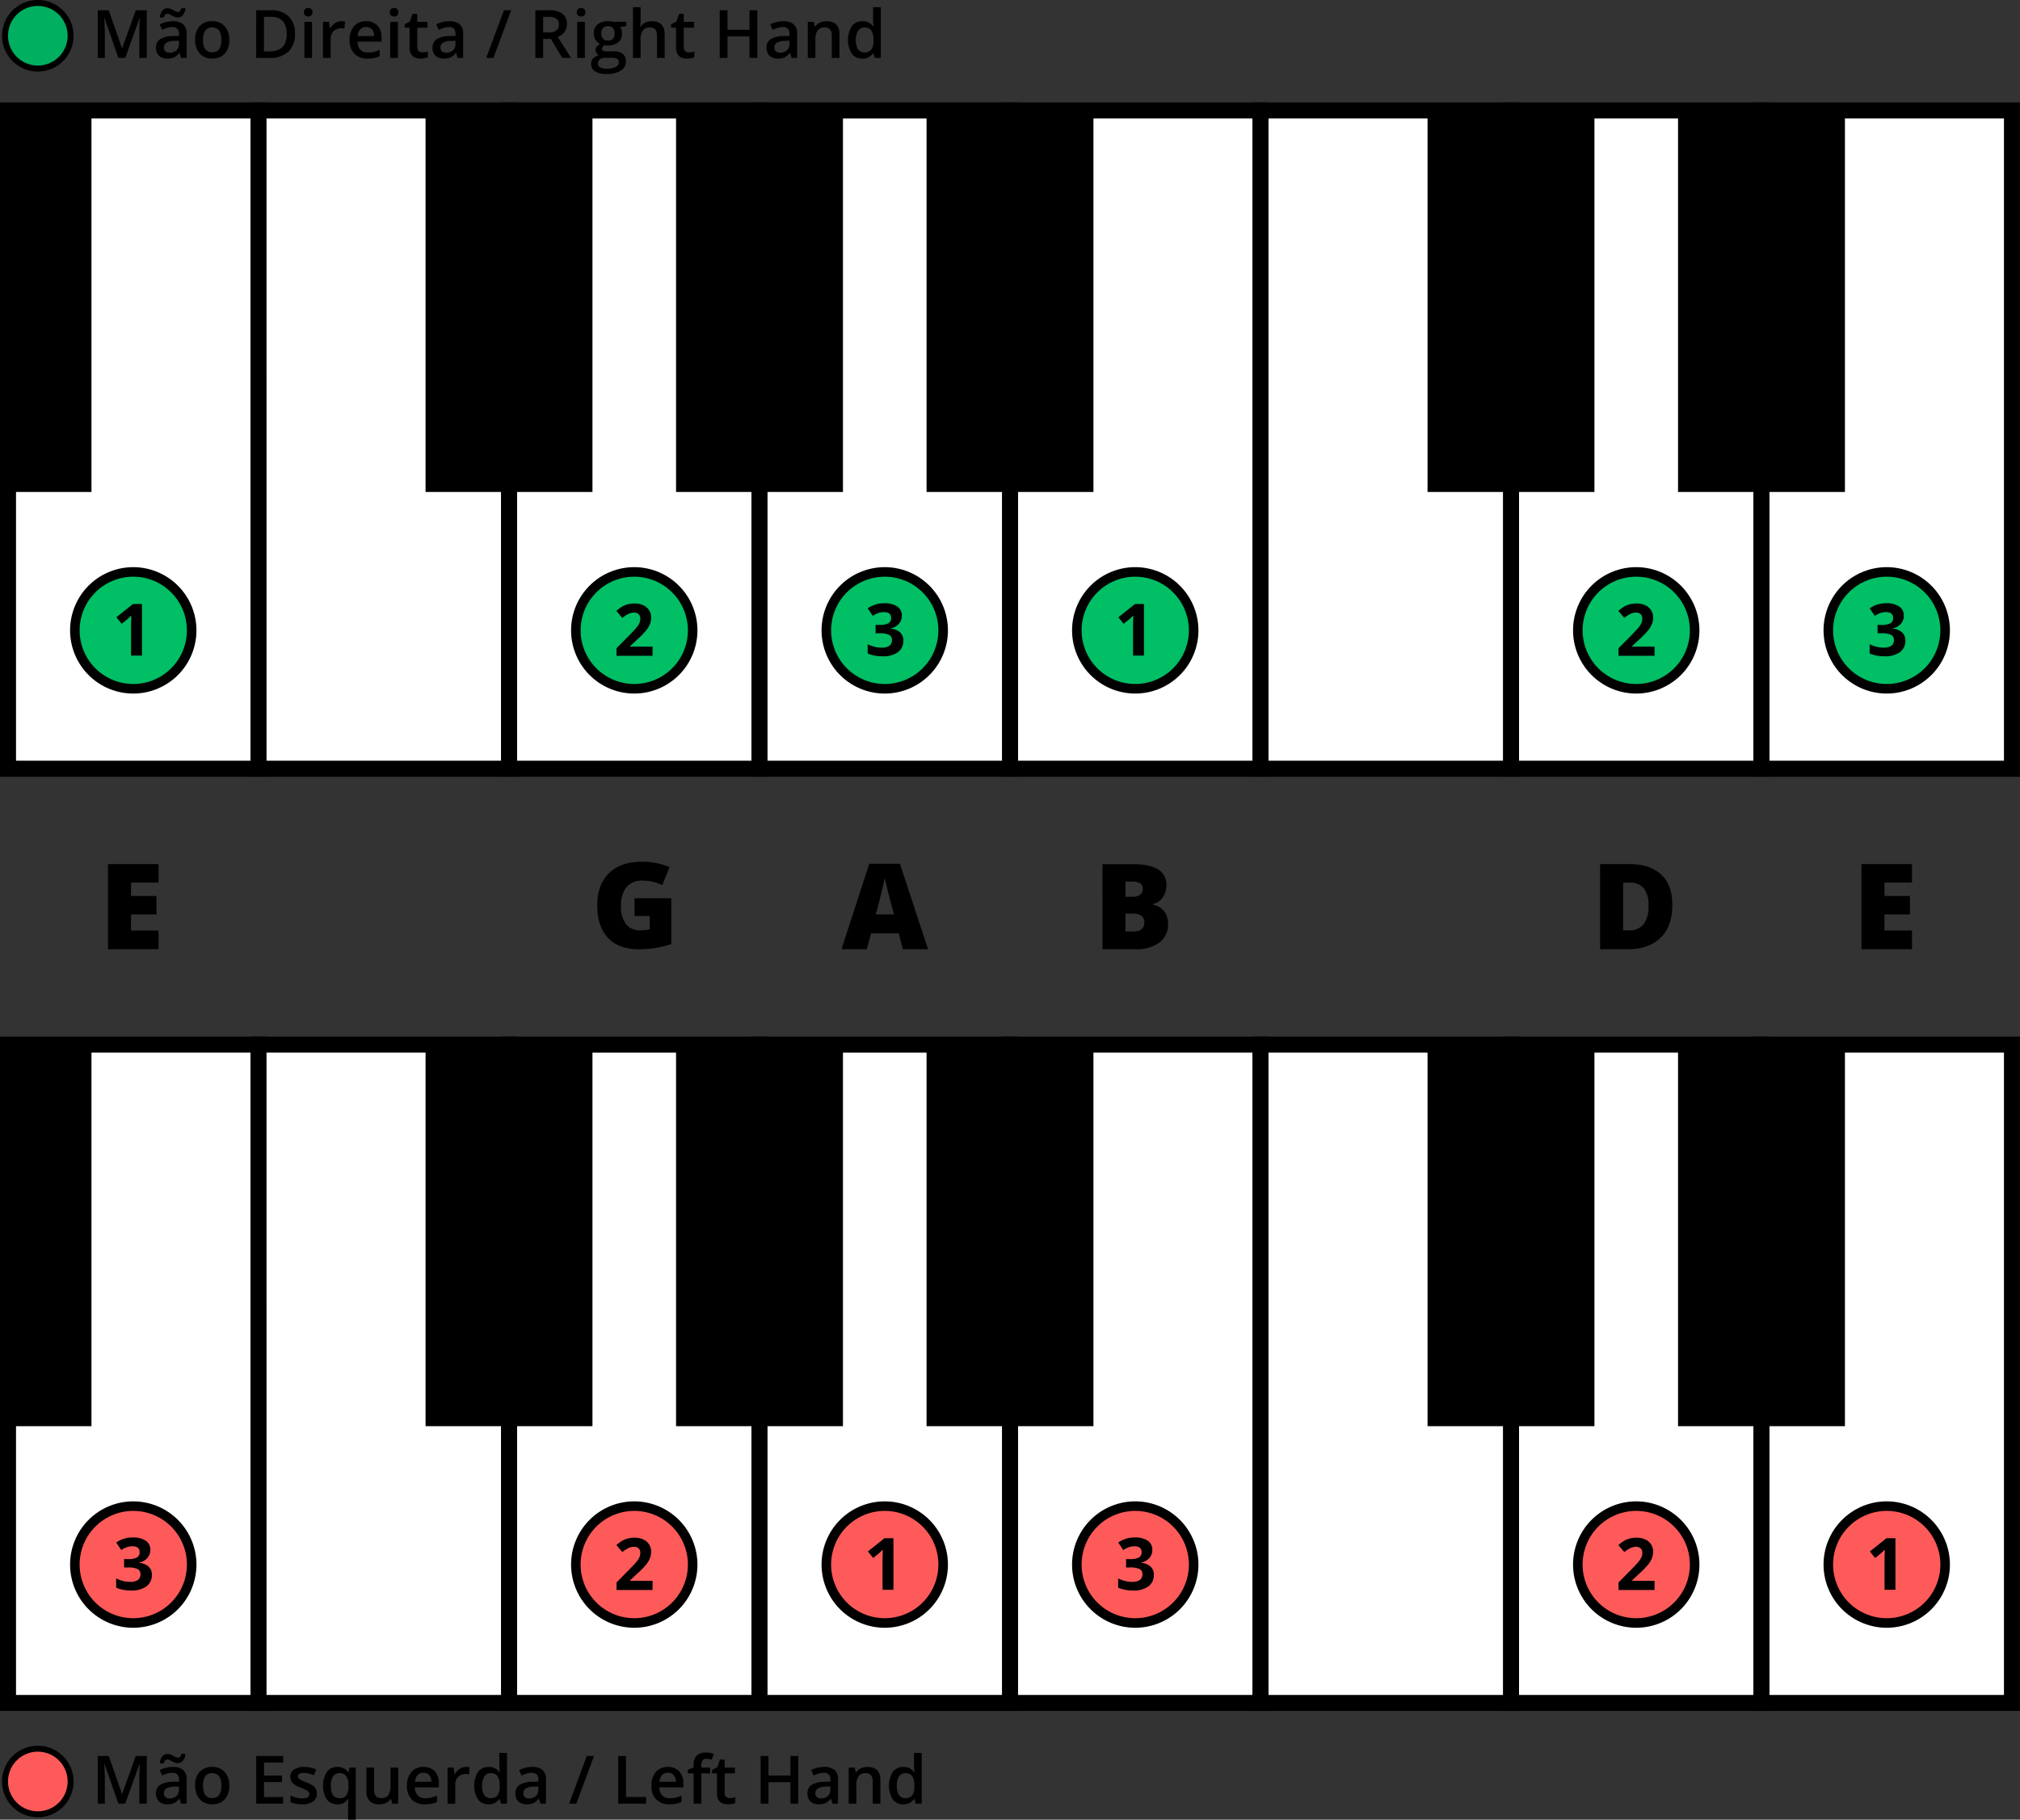
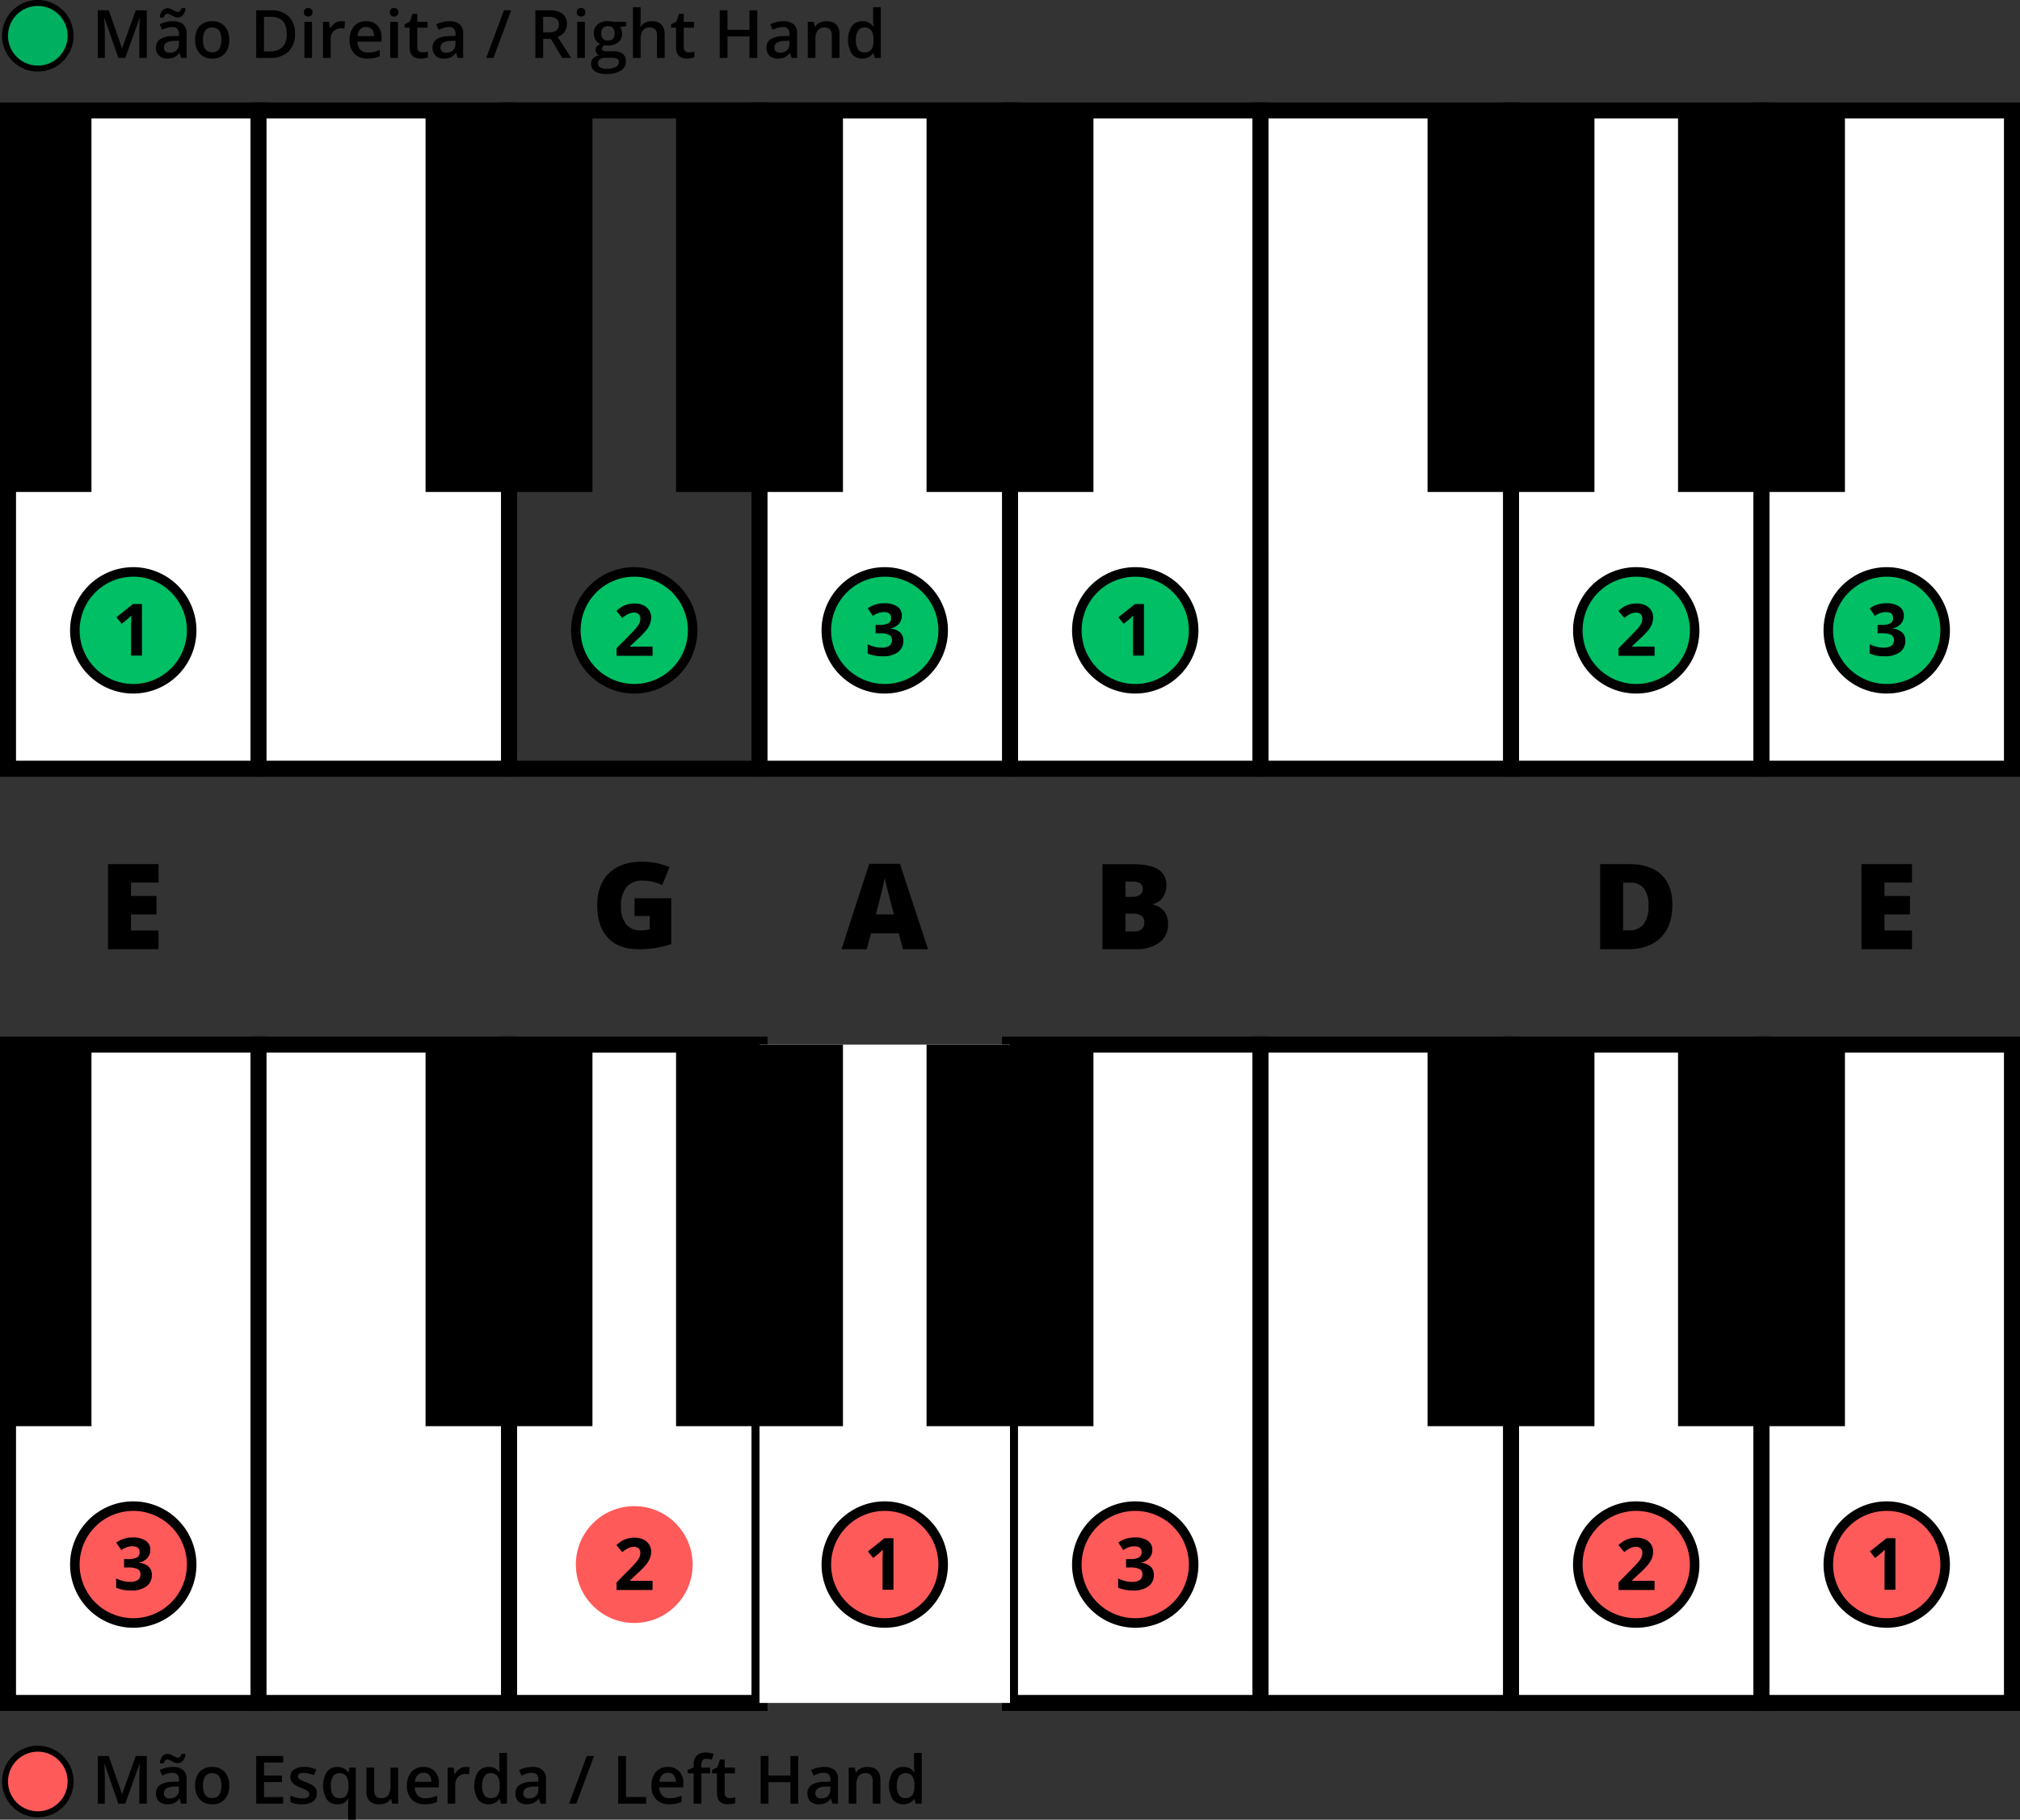
<svg xmlns="http://www.w3.org/2000/svg" width="580" height="522.376">
  <rect width="100%" height="100%" fill="#333333" stroke="none" />
  <g transform="translate(-1382.075 -264.322)">
    <circle cx="9.413" cy="9.413" r="9.413" fill="#ff5a5a" transform="translate(1383.521 766.318)" />
    <path d="M1392.934 767.174a8.557 8.557 0 1 1-8.557 8.557 8.557 8.557 0 0 1 8.557-8.557m0-1.711a10.268 10.268 0 1 0 10.269 10.268 10.279 10.279 0 0 0-10.269-10.268ZM1416.059 782.093l-3.968-11.428h-.075q.157 2.546.159 4.773v6.655h-2.031v-13.684h3.154l3.8 10.885h.056l3.912-10.885h3.164v13.684h-2.153v-6.767q0-1.02.051-2.658t.089-1.984h-.075l-4.108 11.409ZM1434.076 782.093l-.44-1.442h-.075a4.246 4.246 0 0 1-1.507 1.287 4.761 4.761 0 0 1-1.947.342 3.3 3.3 0 0 1-2.382-.824 3.08 3.08 0 0 1-.856-2.33 2.736 2.736 0 0 1 1.189-2.415 6.845 6.845 0 0 1 3.622-.889l1.787-.056v-.552a2.094 2.094 0 0 0-.464-1.484 1.89 1.89 0 0 0-1.436-.491 4.957 4.957 0 0 0-1.525.234 11.509 11.509 0 0 0-1.4.552l-.712-1.572a7.676 7.676 0 0 1 1.844-.67 8.466 8.466 0 0 1 1.891-.229 4.477 4.477 0 0 1 2.98.861 3.371 3.371 0 0 1 1.007 2.705v6.973Zm-1.049-11.615a1.939 1.939 0 0 1-.773-.164q-.378-.164-.743-.365a13.056 13.056 0 0 0-.711-.365 1.563 1.563 0 0 0-.665-.164q-.758 0-1.02 1.077h-1.142a3.329 3.329 0 0 1 .725-1.985 2.015 2.015 0 0 1 1.568-.683 1.989 1.989 0 0 1 .786.164 8.238 8.238 0 0 1 .749.365q.366.2.706.365a1.53 1.53 0 0 0 .661.164q.738 0 .992-1.077h1.17a3.4 3.4 0 0 1-.721 1.961 1.987 1.987 0 0 1-1.582.707Zm-2.227 10.117a2.722 2.722 0 0 0 1.922-.669 2.425 2.425 0 0 0 .726-1.876v-.9l-1.329.056a4.55 4.55 0 0 0-2.26.52 1.576 1.576 0 0 0-.706 1.418 1.379 1.379 0 0 0 .411 1.071 1.767 1.767 0 0 0 1.236.38ZM1447.9 776.9a5.651 5.651 0 0 1-1.3 3.959 4.66 4.66 0 0 1-3.622 1.423 4.965 4.965 0 0 1-2.564-.655 4.312 4.312 0 0 1-1.713-1.881 6.4 6.4 0 0 1-.6-2.846 5.613 5.613 0 0 1 1.292-3.931 4.681 4.681 0 0 1 3.64-1.413 4.563 4.563 0 0 1 3.557 1.446 5.589 5.589 0 0 1 1.31 3.898Zm-7.534 0q0 3.585 2.649 3.585 2.619 0 2.62-3.585 0-3.546-2.639-3.547a2.251 2.251 0 0 0-2.008.917 4.67 4.67 0 0 0-.623 2.63ZM1463.379 782.093h-7.74v-13.684h7.74v1.891h-5.5v3.725h5.157v1.875h-5.157v4.3h5.5ZM1473.057 779.145a2.71 2.71 0 0 1-1.1 2.325 5.291 5.291 0 0 1-3.164.81 7.464 7.464 0 0 1-3.322-.627v-1.9a8.161 8.161 0 0 0 3.4.842q2.03 0 2.031-1.226a.971.971 0 0 0-.225-.655 2.673 2.673 0 0 0-.739-.543 12.859 12.859 0 0 0-1.432-.636 6.616 6.616 0 0 1-2.42-1.385 2.564 2.564 0 0 1-.631-1.8 2.361 2.361 0 0 1 1.071-2.064 5.085 5.085 0 0 1 2.916-.735 8.259 8.259 0 0 1 3.454.74l-.712 1.656a7.678 7.678 0 0 0-2.817-.692q-1.74 0-1.741.992a1 1 0 0 0 .454.823 9.914 9.914 0 0 0 1.98.927 9.085 9.085 0 0 1 1.862.908 2.7 2.7 0 0 1 .861.95 2.75 2.75 0 0 1 .274 1.29ZM1478.907 782.28a3.58 3.58 0 0 1-3.005-1.409 7.657 7.657 0 0 1 .019-7.89 3.633 3.633 0 0 1 3.042-1.427 4.085 4.085 0 0 1 1.745.361 3.68 3.68 0 0 1 1.381 1.183h.075l.243-1.357h1.825V786.7h-2.209v-4.39c0-.275.012-.565.038-.87s.046-.54.065-.7H1482a3.392 3.392 0 0 1-3.093 1.54Zm.627-1.76a2.331 2.331 0 0 0 1.988-.8 4 4 0 0 0 .6-2.419v-.347a4.731 4.731 0 0 0-.623-2.76 2.328 2.328 0 0 0-2.007-.843 2.02 2.02 0 0 0-1.8.936 4.874 4.874 0 0 0-.618 2.686q.007 3.548 2.46 3.547ZM1494.677 782.093l-.309-1.357h-.112a3.129 3.129 0 0 1-1.307 1.132 4.353 4.353 0 0 1-1.932.412 3.791 3.791 0 0 1-2.807-.936 3.879 3.879 0 0 1-.927-2.836v-6.767h2.218v6.383a2.764 2.764 0 0 0 .487 1.783 1.856 1.856 0 0 0 1.526.6 2.424 2.424 0 0 0 2.034-.829 4.559 4.559 0 0 0 .652-2.775v-5.157h2.208v10.352ZM1504.064 782.28a5.007 5.007 0 0 1-3.777-1.409 5.345 5.345 0 0 1-1.361-3.879 5.863 5.863 0 0 1 1.264-3.987 4.362 4.362 0 0 1 3.472-1.451 4.266 4.266 0 0 1 3.238 1.245 4.757 4.757 0 0 1 1.189 3.425v1.189h-6.9a3.4 3.4 0 0 0 .814 2.317 2.837 2.837 0 0 0 2.162.809 7.948 7.948 0 0 0 1.708-.173 9.046 9.046 0 0 0 1.7-.576v1.788a6.759 6.759 0 0 1-1.628.543 10.008 10.008 0 0 1-1.881.159Zm-.4-9.06a2.208 2.208 0 0 0-1.681.665 3.167 3.167 0 0 0-.753 1.937h4.7a2.874 2.874 0 0 0-.618-1.942 2.114 2.114 0 0 0-1.65-.66ZM1515.838 771.554a5.317 5.317 0 0 1 1.095.094l-.215 2.049a4.2 4.2 0 0 0-.973-.112 2.821 2.821 0 0 0-2.14.861 3.117 3.117 0 0 0-.818 2.237v5.41h-2.2v-10.352h1.722l.29 1.825h.112a4.107 4.107 0 0 1 1.343-1.469 3.192 3.192 0 0 1 1.784-.543ZM1522.343 782.28a3.6 3.6 0 0 1-3.023-1.4 7.694 7.694 0 0 1 .013-7.9 3.643 3.643 0 0 1 3.047-1.418 3.57 3.57 0 0 1 3.108 1.507h.112a13.04 13.04 0 0 1-.159-1.76v-3.779h2.209v14.563h-1.722l-.384-1.357h-.1a3.519 3.519 0 0 1-3.101 1.544Zm.59-1.778a2.391 2.391 0 0 0 1.974-.763 4.02 4.02 0 0 0 .637-2.476v-.309a4.638 4.638 0 0 0-.637-2.779 2.362 2.362 0 0 0-1.993-.824 2.022 2.022 0 0 0-1.788.941 4.821 4.821 0 0 0-.627 2.681 4.687 4.687 0 0 0 .609 2.625 2.051 2.051 0 0 0 1.825.902ZM1537.271 782.093l-.44-1.442h-.075a4.237 4.237 0 0 1-1.507 1.287 4.76 4.76 0 0 1-1.946.342 3.3 3.3 0 0 1-2.383-.824 3.079 3.079 0 0 1-.856-2.33 2.736 2.736 0 0 1 1.189-2.415 6.85 6.85 0 0 1 3.622-.889l1.788-.056v-.552a2.093 2.093 0 0 0-.464-1.484 1.892 1.892 0 0 0-1.436-.491 4.968 4.968 0 0 0-1.526.234 11.619 11.619 0 0 0-1.4.552l-.711-1.572a7.661 7.661 0 0 1 1.844-.67 8.465 8.465 0 0 1 1.89-.229 4.48 4.48 0 0 1 2.981.861 3.371 3.371 0 0 1 1.006 2.705v6.973Zm-3.276-1.5a2.722 2.722 0 0 0 1.923-.669 2.425 2.425 0 0 0 .726-1.876v-.9l-1.329.056a4.555 4.555 0 0 0-2.261.52 1.576 1.576 0 0 0-.706 1.418 1.376 1.376 0 0 0 .412 1.071 1.766 1.766 0 0 0 1.235.382ZM1552.639 768.409l-5.091 13.684h-2.078l5.1-13.684ZM1559.584 782.093v-13.684h2.237v11.765h5.793v1.919ZM1574.259 782.28a5.005 5.005 0 0 1-3.777-1.409 5.345 5.345 0 0 1-1.361-3.879 5.867 5.867 0 0 1 1.263-3.987 4.365 4.365 0 0 1 3.473-1.451 4.266 4.266 0 0 1 3.238 1.245 4.761 4.761 0 0 1 1.189 3.425v1.189h-6.9a3.394 3.394 0 0 0 .814 2.317 2.836 2.836 0 0 0 2.162.809 7.932 7.932 0 0 0 1.707-.173 9.031 9.031 0 0 0 1.7-.576v1.788a6.783 6.783 0 0 1-1.629.543 9.989 9.989 0 0 1-1.879.159Zm-.4-9.06a2.207 2.207 0 0 0-1.681.665 3.162 3.162 0 0 0-.753 1.937h4.7a2.879 2.879 0 0 0-.618-1.942 2.114 2.114 0 0 0-1.65-.66ZM1585.977 773.407h-2.527v8.686h-2.209v-8.686h-1.7v-1.029l1.7-.674v-.674a3.763 3.763 0 0 1 .861-2.719 3.523 3.523 0 0 1 2.63-.884 7.02 7.02 0 0 1 2.284.383l-.581 1.666a5.089 5.089 0 0 0-1.553-.262 1.265 1.265 0 0 0-1.091.464 2.329 2.329 0 0 0-.341 1.389v.674h2.527ZM1591.592 780.5a5.366 5.366 0 0 0 1.61-.253v1.657a4.4 4.4 0 0 1-.941.266 6.455 6.455 0 0 1-1.193.108q-3.126 0-3.126-3.3V773.4h-1.413v-.973l1.516-.8.749-2.19h1.357v2.3h2.948v1.666h-2.948v5.541a1.557 1.557 0 0 0 .4 1.175 1.456 1.456 0 0 0 1.041.381ZM1611.275 782.093h-2.246v-6.168h-6.308v6.168h-2.237v-13.684h2.237v5.6h6.308v-5.6h2.246ZM1621.121 782.093l-.44-1.442h-.075a4.237 4.237 0 0 1-1.507 1.287 4.76 4.76 0 0 1-1.946.342 3.3 3.3 0 0 1-2.383-.824 3.079 3.079 0 0 1-.856-2.33 2.736 2.736 0 0 1 1.189-2.415 6.847 6.847 0 0 1 3.622-.889l1.788-.056v-.552a2.093 2.093 0 0 0-.464-1.484 1.891 1.891 0 0 0-1.436-.491 4.968 4.968 0 0 0-1.526.234 11.493 11.493 0 0 0-1.4.552l-.711-1.572a7.642 7.642 0 0 1 1.844-.67 8.464 8.464 0 0 1 1.89-.229 4.48 4.48 0 0 1 2.981.861 3.371 3.371 0 0 1 1.006 2.705v6.973Zm-3.276-1.5a2.724 2.724 0 0 0 1.923-.669 2.425 2.425 0 0 0 .726-1.876v-.9l-1.329.056a4.554 4.554 0 0 0-2.261.52 1.576 1.576 0 0 0-.706 1.418 1.376 1.376 0 0 0 .412 1.071 1.766 1.766 0 0 0 1.235.382ZM1634.87 782.093h-2.209v-6.365a2.78 2.78 0 0 0-.483-1.787 1.861 1.861 0 0 0-1.529-.59 2.434 2.434 0 0 0-2.041.824 4.55 4.55 0 0 0-.645 2.761v5.157h-2.2v-10.352h1.722l.309 1.357h.112a3.065 3.065 0 0 1 1.329-1.141 4.462 4.462 0 0 1 1.91-.4q3.725 0 3.725 3.791ZM1641.421 782.28a3.606 3.606 0 0 1-3.023-1.4 7.7 7.7 0 0 1 .014-7.9 3.64 3.64 0 0 1 3.047-1.418 3.567 3.567 0 0 1 3.107 1.507h.112a13.04 13.04 0 0 1-.159-1.76v-3.779h2.209v14.563h-1.722l-.384-1.357h-.1a3.519 3.519 0 0 1-3.101 1.544Zm.59-1.778a2.394 2.394 0 0 0 1.975-.763 4.02 4.02 0 0 0 .636-2.476v-.309a4.639 4.639 0 0 0-.636-2.779 2.364 2.364 0 0 0-1.994-.824 2.021 2.021 0 0 0-1.787.941 4.812 4.812 0 0 0-.627 2.681 4.688 4.688 0 0 0 .608 2.625 2.051 2.051 0 0 0 1.825.902Z" />
    <path fill="#fff" d="M1528.226 564.201h71.924v188.981h-71.924z" />
    <path d="M1602.453 755.484h-76.529V561.9h76.529Zm-71.925-4.6h67.32V566.5h-67.32Z" />
    <path fill="#fff" d="M1815.924 564.201h71.924v188.981h-71.924z" />
    <path d="M1890.15 755.484h-76.529V561.9h76.529Zm-71.924-4.6h67.32V566.5h-67.32Z" />
    <path fill="#fff" d="M1887.848 564.201h71.924v188.981h-71.924z" />
    <path d="M1962.075 755.484h-76.529V561.9h76.529Zm-71.925-4.6h67.32V566.5h-67.32Z" />
    <path fill="#fff" d="M1384.377 564.201h71.924v188.981h-71.924z" />
    <path d="M1458.6 755.484h-76.529V561.9h76.529Zm-71.925-4.6H1454V566.5h-67.32Z" />
    <path fill="#fff" d="M1456.301 564.201h71.924v188.981h-71.924z" />
    <path d="M1530.528 755.484H1454V561.9h76.529Zm-71.924-4.6h67.32V566.5H1458.6Z" />
    <path fill="#fff" d="M1672.075 564.201h71.924v188.981h-71.924z" />
    <path d="M1746.3 755.484h-76.529V561.9h76.529Zm-71.925-4.6h67.32V566.5h-67.32Z" />
    <path fill="#fff" d="M1600.15 564.201h71.924v188.981h-71.924z" />
-     <path d="M1674.377 755.484h-76.529V561.9h76.529Zm-71.924-4.6h67.32V566.5h-67.32Z" />
    <path fill="#fff" d="M1743.999 564.201h71.924v188.981h-71.924z" />
    <path d="M1818.226 755.484H1741.7V561.9h76.529Zm-71.924-4.6h67.319V566.5H1746.3Z" />
    <path d="M1791.964 564.201h47.92v109.53h-47.92zM1863.888 564.201h47.92v109.53h-47.92zM1504.266 564.201h47.92v109.53h-47.92zM1576.191 564.201h47.92v109.53h-47.92zM1648.115 564.201h47.92v109.53h-47.92zM1384.377 564.201h23.96v109.53h-23.96z" />
    <circle cx="16.772" cy="16.772" r="16.772" fill="#ff5a5a" transform="translate(1907.038 696.685)" />
    <path d="M1923.81 698.054a15.4 15.4 0 1 1-15.4 15.4 15.4 15.4 0 0 1 15.4-15.4m0-2.738a18.141 18.141 0 1 0 18.141 18.141 18.162 18.162 0 0 0-18.141-18.141Z" />
    <path d="M1926.309 720.7h-3.129v-8.568l.03-1.408.051-1.539q-.78.779-1.084 1.023l-1.7 1.367-1.509-1.884 4.77-3.8h2.572Z" />
    <circle cx="16.772" cy="16.772" r="16.772" fill="#ff5a5a" transform="translate(1835.114 696.685)" />
    <path d="M1851.886 698.054a15.4 15.4 0 1 1-15.4 15.4 15.4 15.4 0 0 1 15.4-15.4m0-2.738a18.141 18.141 0 1 0 18.141 18.141 18.162 18.162 0 0 0-18.141-18.141Z" />
    <path d="M1857.146 720.766H1846.8v-2.177l3.717-3.758q1.65-1.691 2.157-2.344a5.216 5.216 0 0 0 .729-1.211 3.09 3.09 0 0 0 .223-1.154 1.683 1.683 0 0 0-.492-1.327 1.9 1.9 0 0 0-1.311-.435 3.774 3.774 0 0 0-1.671.394 8.621 8.621 0 0 0-1.691 1.124l-1.7-2.014a11.028 11.028 0 0 1 1.813-1.317 6.617 6.617 0 0 1 1.57-.593 8.013 8.013 0 0 1 1.9-.207 5.648 5.648 0 0 1 2.452.505 3.923 3.923 0 0 1 1.651 1.419 3.767 3.767 0 0 1 .587 2.086 5.106 5.106 0 0 1-.36 1.92 7.387 7.387 0 0 1-1.114 1.838 27.415 27.415 0 0 1-2.658 2.684l-1.9 1.793v.141h6.451Z" />
    <circle cx="16.772" cy="16.772" r="16.772" fill="#ff5a5a" transform="translate(1691.265 696.685)" />
    <path d="M1708.037 698.054a15.4 15.4 0 1 1-15.4 15.4 15.4 15.4 0 0 1 15.4-15.4m0-2.738a18.141 18.141 0 1 0 18.141 18.141 18.162 18.162 0 0 0-18.141-18.141Z" />
    <path d="M1712.941 709.205a3.484 3.484 0 0 1-.841 2.359 4.357 4.357 0 0 1-2.36 1.338v.06a4.719 4.719 0 0 1 2.714 1.089 3.05 3.05 0 0 1 .922 2.335 3.955 3.955 0 0 1-1.549 3.326 7.135 7.135 0 0 1-4.427 1.19 10.757 10.757 0 0 1-4.274-.8v-2.664a9.648 9.648 0 0 0 1.894.709 7.986 7.986 0 0 0 2.046.273 3.969 3.969 0 0 0 2.289-.527 1.931 1.931 0 0 0 .739-1.691 1.525 1.525 0 0 0-.85-1.478 6.286 6.286 0 0 0-2.714-.436h-1.125v-2.4h1.145a5.314 5.314 0 0 0 2.517-.452 1.625 1.625 0 0 0 .8-1.544q0-1.68-2.107-1.681a4.8 4.8 0 0 0-1.484.244 7.223 7.223 0 0 0-1.676.84l-1.448-2.157a8.05 8.05 0 0 1 4.831-1.459 6.232 6.232 0 0 1 3.631.932 2.992 2.992 0 0 1 1.327 2.594Z" />
    <circle cx="16.772" cy="16.772" r="16.772" fill="#ff5a5a" transform="translate(1619.34 696.685)" />
    <path d="M1636.113 698.054a15.4 15.4 0 1 1-15.4 15.4 15.4 15.4 0 0 1 15.4-15.4m0-2.738a18.141 18.141 0 1 0 18.141 18.141 18.161 18.161 0 0 0-18.141-18.141Z" />
    <path d="M1638.612 720.7h-3.13v-8.568l.03-1.408.051-1.539q-.78.779-1.084 1.023l-1.7 1.367-1.509-1.884 4.77-3.8h2.573Z" />
    <circle cx="16.772" cy="16.772" r="16.772" fill="#ff5a5a" transform="translate(1547.416 696.685)" />
-     <path d="M1564.188 698.054a15.4 15.4 0 1 1-15.4 15.4 15.4 15.4 0 0 1 15.4-15.4m0-2.738a18.141 18.141 0 1 0 18.141 18.141 18.162 18.162 0 0 0-18.141-18.141Z" />
    <path d="M1569.448 720.766H1559.1v-2.177l3.717-3.758q1.652-1.691 2.157-2.344a5.145 5.145 0 0 0 .729-1.211 3.071 3.071 0 0 0 .223-1.154 1.686 1.686 0 0 0-.491-1.327 1.905 1.905 0 0 0-1.311-.435 3.775 3.775 0 0 0-1.672.394 8.65 8.65 0 0 0-1.691 1.124l-1.7-2.014a11.028 11.028 0 0 1 1.812-1.317 6.633 6.633 0 0 1 1.57-.593 8.016 8.016 0 0 1 1.9-.207 5.646 5.646 0 0 1 2.451.505 3.923 3.923 0 0 1 1.651 1.419 3.768 3.768 0 0 1 .588 2.086 5.107 5.107 0 0 1-.36 1.92 7.419 7.419 0 0 1-1.114 1.838 27.471 27.471 0 0 1-2.659 2.684l-1.9 1.793v.141h6.451Z" />
    <circle cx="16.772" cy="16.772" r="16.772" fill="#ff5a5a" transform="translate(1403.567 696.685)" />
    <path d="M1420.339 698.054a15.4 15.4 0 1 1-15.4 15.4 15.4 15.4 0 0 1 15.4-15.4m0-2.738a18.141 18.141 0 1 0 18.141 18.141 18.162 18.162 0 0 0-18.141-18.141Z" />
    <path d="M1425.243 709.205a3.479 3.479 0 0 1-.841 2.359 4.353 4.353 0 0 1-2.36 1.338v.06a4.722 4.722 0 0 1 2.715 1.089 3.054 3.054 0 0 1 .922 2.335 3.953 3.953 0 0 1-1.55 3.326 7.133 7.133 0 0 1-4.426 1.19 10.754 10.754 0 0 1-4.274-.8v-2.664a9.6 9.6 0 0 0 1.894.709 7.986 7.986 0 0 0 2.046.273 3.972 3.972 0 0 0 2.289-.527 1.933 1.933 0 0 0 .739-1.691 1.525 1.525 0 0 0-.851-1.478 6.283 6.283 0 0 0-2.714-.436h-1.125v-2.4h1.145a5.314 5.314 0 0 0 2.517-.452 1.624 1.624 0 0 0 .795-1.544q0-1.68-2.107-1.681a4.792 4.792 0 0 0-1.483.244 7.209 7.209 0 0 0-1.677.84l-1.448-2.157a8.052 8.052 0 0 1 4.831-1.459 6.23 6.23 0 0 1 3.631.932 2.99 2.99 0 0 1 1.332 2.594ZM1931.064 536.818h-14.507v-24.434h14.507v5.3h-7.906v3.844h7.321v5.3h-7.321v4.613h7.906ZM1862.256 524.083q0 6.117-3.368 9.426t-9.467 3.309h-7.906v-24.434h8.457q5.883 0 9.083 3.008t3.201 8.691Zm-6.852.234a7.765 7.765 0 0 0-1.329-4.981 4.913 4.913 0 0 0-4.036-1.621h-1.922V531.4h1.471a5.323 5.323 0 0 0 4.412-1.747 8.435 8.435 0 0 0 1.4-5.336ZM1698.628 512.384h8.523q4.98 0 7.4 1.478a5.017 5.017 0 0 1 2.416 4.6 5.822 5.822 0 0 1-1.053 3.51 4.7 4.7 0 0 1-2.775 1.872v.167a5.69 5.69 0 0 1 3.293 2.006 6.055 6.055 0 0 1 1.019 3.643 6.239 6.239 0 0 1-2.5 5.239 10.938 10.938 0 0 1-6.81 1.914h-9.509Zm6.6 9.376h1.989a3.6 3.6 0 0 0 2.2-.585 2.037 2.037 0 0 0 .778-1.738q0-2.057-3.109-2.056h-1.855Zm0 4.83v5.131h2.323q3.092 0 3.092-2.608a2.242 2.242 0 0 0-.827-1.871 3.808 3.808 0 0 0-2.4-.652ZM1641.319 536.818l-1.2-4.579h-7.938l-1.237 4.579h-7.254l7.972-24.535h8.808l8.073 24.535Zm-2.574-9.994-1.053-4.011q-.367-1.338-.894-3.46t-.694-3.042q-.15.852-.593 2.808t-1.964 7.7ZM1564.272 522.178h10.546v13.169a28.983 28.983 0 0 1-9.443 1.471q-5.649 0-8.733-3.276t-3.083-9.342q0-5.916 3.376-9.209t9.459-3.293a20.986 20.986 0 0 1 4.354.435 18.312 18.312 0 0 1 3.568 1.1l-2.089 5.181a12.921 12.921 0 0 0-5.8-1.3 5.516 5.516 0 0 0-4.471 1.88 8.137 8.137 0 0 0-1.579 5.374 8.233 8.233 0 0 0 1.429 5.222 4.952 4.952 0 0 0 4.119 1.8 12.121 12.121 0 0 0 2.708-.284v-3.827h-4.362ZM1427.593 536.818h-14.507v-24.434h14.507v5.3h-7.906v3.844h7.321v5.3h-7.321v4.613h7.906Z" />
    <circle cx="9.413" cy="9.413" r="9.413" fill="#00af5f" transform="translate(1383.521 265.178)" />
    <path d="M1392.934 266.033a8.558 8.558 0 1 1-8.557 8.557 8.557 8.557 0 0 1 8.557-8.557m0-1.711a10.269 10.269 0 1 0 10.266 10.268 10.279 10.279 0 0 0-10.269-10.268ZM1416.059 280.952l-3.968-11.428h-.075q.157 2.547.159 4.774v6.654h-2.031v-13.683h3.154l3.8 10.885h.056l3.912-10.885h3.164v13.683h-2.153v-6.767q0-1.02.051-2.658t.089-1.984h-.075l-4.108 11.409ZM1434.076 280.952l-.44-1.441h-.075a4.256 4.256 0 0 1-1.507 1.287 4.763 4.763 0 0 1-1.947.341 3.3 3.3 0 0 1-2.382-.823 3.082 3.082 0 0 1-.856-2.331 2.733 2.733 0 0 1 1.189-2.414 6.853 6.853 0 0 1 3.622-.89l1.787-.056v-.552a2.091 2.091 0 0 0-.464-1.483 1.887 1.887 0 0 0-1.436-.492 4.957 4.957 0 0 0-1.525.234 11.679 11.679 0 0 0-1.4.552l-.712-1.572a7.674 7.674 0 0 1 1.844-.669 8.466 8.466 0 0 1 1.891-.229 4.471 4.471 0 0 1 2.98.861 3.369 3.369 0 0 1 1.007 2.7v6.973Zm-1.049-11.615a1.938 1.938 0 0 1-.773-.164c-.252-.109-.5-.23-.743-.365s-.481-.256-.711-.365a1.561 1.561 0 0 0-.665-.163q-.758 0-1.02 1.076h-1.142a3.324 3.324 0 0 1 .725-1.984 2.015 2.015 0 0 1 1.568-.683 1.988 1.988 0 0 1 .786.163 8.23 8.23 0 0 1 .749.365c.244.135.479.256.706.365a1.529 1.529 0 0 0 .661.164q.738 0 .992-1.076h1.17a3.4 3.4 0 0 1-.721 1.961 1.99 1.99 0 0 1-1.582.706Zm-2.227 10.118a2.722 2.722 0 0 0 1.922-.67 2.422 2.422 0 0 0 .726-1.876v-.9l-1.329.057a4.54 4.54 0 0 0-2.26.519 1.578 1.578 0 0 0-.706 1.418 1.382 1.382 0 0 0 .411 1.072 1.772 1.772 0 0 0 1.236.38ZM1447.9 275.758a5.654 5.654 0 0 1-1.3 3.959 4.663 4.663 0 0 1-3.622 1.422 4.956 4.956 0 0 1-2.564-.655 4.3 4.3 0 0 1-1.713-1.881 6.4 6.4 0 0 1-.6-2.845 5.611 5.611 0 0 1 1.292-3.931 4.681 4.681 0 0 1 3.64-1.413 4.563 4.563 0 0 1 3.557 1.446 5.587 5.587 0 0 1 1.31 3.898Zm-7.534 0q0 3.585 2.649 3.584 2.619 0 2.62-3.584 0-3.547-2.639-3.547a2.249 2.249 0 0 0-2.008.917 4.666 4.666 0 0 0-.623 2.63ZM1466.768 273.979a6.821 6.821 0 0 1-1.882 5.181 7.559 7.559 0 0 1-5.419 1.792h-3.828v-13.683h4.231a7 7 0 0 1 5.082 1.759 6.579 6.579 0 0 1 1.816 4.951Zm-2.359.075q0-4.912-4.6-4.913h-1.938v9.93h1.591q4.947 0 4.947-5.017ZM1469.341 267.858a1.213 1.213 0 0 1 .323-.907 1.258 1.258 0 0 1 .922-.319 1.233 1.233 0 0 1 .9.319 1.217 1.217 0 0 1 .323.907 1.2 1.2 0 0 1-.323.885 1.223 1.223 0 0 1-.9.323 1.248 1.248 0 0 1-.922-.323 1.192 1.192 0 0 1-.323-.885Zm2.331 13.094h-2.2V270.6h2.2ZM1480.067 270.414a5.328 5.328 0 0 1 1.095.093l-.215 2.05a4.158 4.158 0 0 0-.973-.112 2.816 2.816 0 0 0-2.14.861 3.114 3.114 0 0 0-.818 2.236v5.41h-2.2V270.6h1.722l.29 1.825h.112a4.089 4.089 0 0 1 1.342-1.47 3.205 3.205 0 0 1 1.785-.541ZM1487.6 281.139a5.01 5.01 0 0 1-3.777-1.408 5.348 5.348 0 0 1-1.361-3.88 5.866 5.866 0 0 1 1.264-3.987 4.361 4.361 0 0 1 3.472-1.45 4.269 4.269 0 0 1 3.238 1.244 4.76 4.76 0 0 1 1.189 3.426v1.188h-6.9a3.4 3.4 0 0 0 .814 2.317 2.837 2.837 0 0 0 2.162.809 7.946 7.946 0 0 0 1.708-.173 8.966 8.966 0 0 0 1.7-.575v1.787a6.762 6.762 0 0 1-1.628.543 9.927 9.927 0 0 1-1.881.159Zm-.4-9.059a2.211 2.211 0 0 0-1.681.664 3.168 3.168 0 0 0-.753 1.937h4.7a2.874 2.874 0 0 0-.618-1.942 2.113 2.113 0 0 0-1.648-.659ZM1493.994 267.858a1.216 1.216 0 0 1 .322-.907 1.26 1.26 0 0 1 .923-.319 1.23 1.23 0 0 1 .9.319 1.217 1.217 0 0 1 .324.907 1.2 1.2 0 0 1-.324.885 1.22 1.22 0 0 1-.9.323 1.25 1.25 0 0 1-.923-.323 1.2 1.2 0 0 1-.322-.885Zm2.33 13.094h-2.2V270.6h2.2ZM1503.325 279.361a5.344 5.344 0 0 0 1.61-.253v1.657a4.484 4.484 0 0 1-.942.267 6.527 6.527 0 0 1-1.192.107q-3.128 0-3.126-3.294v-5.578h-1.413v-.974l1.516-.8.749-2.19h1.357v2.3h2.948v1.666h-2.948v5.54a1.555 1.555 0 0 0 .4 1.175 1.449 1.449 0 0 0 1.041.377ZM1513.48 280.952l-.44-1.441h-.075a4.248 4.248 0 0 1-1.507 1.287 4.763 4.763 0 0 1-1.947.341 3.3 3.3 0 0 1-2.382-.823 3.082 3.082 0 0 1-.856-2.331 2.733 2.733 0 0 1 1.189-2.414 6.856 6.856 0 0 1 3.622-.89l1.787-.056v-.552a2.091 2.091 0 0 0-.464-1.483 1.885 1.885 0 0 0-1.436-.492 4.966 4.966 0 0 0-1.525.234 11.663 11.663 0 0 0-1.4.552l-.711-1.572a7.64 7.64 0 0 1 1.844-.669 8.457 8.457 0 0 1 1.89-.229 4.47 4.47 0 0 1 2.98.861 3.366 3.366 0 0 1 1.007 2.7v6.973Zm-3.276-1.5a2.726 2.726 0 0 0 1.923-.67 2.422 2.422 0 0 0 .726-1.876v-.9l-1.329.057a4.542 4.542 0 0 0-2.261.519 1.579 1.579 0 0 0-.706 1.418 1.379 1.379 0 0 0 .412 1.072 1.769 1.769 0 0 0 1.231.383ZM1528.848 267.269l-5.092 13.683h-2.077l5.1-13.683ZM1538.029 275.486v5.466h-2.237v-13.683h3.866a6.354 6.354 0 0 1 3.921.992 3.564 3.564 0 0 1 1.273 3 3.745 3.745 0 0 1-2.658 3.641l3.865 6.055h-2.545l-3.276-5.466Zm0-1.853h1.554a3.549 3.549 0 0 0 2.265-.58 2.106 2.106 0 0 0 .7-1.722 1.854 1.854 0 0 0-.758-1.666 4.16 4.16 0 0 0-2.284-.506h-1.479ZM1547.679 267.858a1.216 1.216 0 0 1 .322-.907 1.26 1.26 0 0 1 .922-.319 1.232 1.232 0 0 1 .9.319 1.217 1.217 0 0 1 .323.907 1.2 1.2 0 0 1-.323.885 1.221 1.221 0 0 1-.9.323 1.249 1.249 0 0 1-.922-.323 1.2 1.2 0 0 1-.322-.885Zm2.33 13.094h-2.2V270.6h2.2ZM1561.9 270.6v1.207l-1.769.328a2.873 2.873 0 0 1 .4.805 3.176 3.176 0 0 1 .159 1.01 3.1 3.1 0 0 1-1.1 2.518 4.622 4.622 0 0 1-3.042.917 4.832 4.832 0 0 1-.9-.075 1.241 1.241 0 0 0-.711 1.03.57.57 0 0 0 .332.533 2.866 2.866 0 0 0 1.222.178h1.806a4.023 4.023 0 0 1 2.6.73 2.572 2.572 0 0 1 .889 2.106 3.062 3.062 0 0 1-1.451 2.714 7.635 7.635 0 0 1-4.193.955 5.781 5.781 0 0 1-3.229-.749 2.419 2.419 0 0 1-1.113-2.134 2.269 2.269 0 0 1 .6-1.605 3.225 3.225 0 0 1 1.69-.9 1.649 1.649 0 0 1-.726-.6 1.523 1.523 0 0 1-.285-.875 1.5 1.5 0 0 1 .328-.983 3.749 3.749 0 0 1 .973-.8 2.879 2.879 0 0 1-1.306-1.128 3.316 3.316 0 0 1-.5-1.83 3.28 3.28 0 0 1 1.061-2.611 4.468 4.468 0 0 1 3.029-.926 7.465 7.465 0 0 1 .921.06 5.86 5.86 0 0 1 .726.127Zm-8.133 11.961a1.209 1.209 0 0 0 .641 1.1 3.522 3.522 0 0 0 1.8.384 5.447 5.447 0 0 0 2.677-.515 1.545 1.545 0 0 0 .879-1.367 1.026 1.026 0 0 0-.482-.959 3.875 3.875 0 0 0-1.792-.285h-1.666a2.345 2.345 0 0 0-1.5.444 1.459 1.459 0 0 0-.562 1.199Zm.945-8.611a2.083 2.083 0 0 0 .5 1.5 1.891 1.891 0 0 0 1.437.524q1.909 0 1.909-2.04a2.317 2.317 0 0 0-.473-1.559 1.8 1.8 0 0 0-1.436-.547 1.853 1.853 0 0 0-1.447.543 2.282 2.282 0 0 0-.495 1.58ZM1572.921 280.952h-2.209v-6.364a2.782 2.782 0 0 0-.483-1.788 1.861 1.861 0 0 0-1.529-.589 2.432 2.432 0 0 0-2.037.828 4.568 4.568 0 0 0-.65 2.775v5.138h-2.2v-14.563h2.2v3.7a17.229 17.229 0 0 1-.112 1.9h.141a3.054 3.054 0 0 1 1.248-1.161 4.039 4.039 0 0 1 1.868-.411q3.762 0 3.763 3.79ZM1579.837 279.361a5.343 5.343 0 0 0 1.61-.253v1.657a4.471 4.471 0 0 1-.941.267 6.546 6.546 0 0 1-1.193.107q-3.126 0-3.126-3.294v-5.578h-1.413v-.974l1.516-.8.749-2.19h1.357v2.3h2.948v1.666h-2.944v5.54a1.555 1.555 0 0 0 .4 1.175 1.451 1.451 0 0 0 1.037.377ZM1599.52 280.952h-2.246v-6.168h-6.309v6.168h-2.237v-13.683h2.237v5.6h6.309v-5.6h2.246ZM1609.366 280.952l-.44-1.441h-.075a4.248 4.248 0 0 1-1.507 1.287 4.763 4.763 0 0 1-1.947.341 3.3 3.3 0 0 1-2.382-.823 3.082 3.082 0 0 1-.856-2.331 2.733 2.733 0 0 1 1.189-2.414 6.856 6.856 0 0 1 3.622-.89l1.787-.056v-.552a2.09 2.09 0 0 0-.464-1.483 1.885 1.885 0 0 0-1.436-.492 4.966 4.966 0 0 0-1.525.234 11.663 11.663 0 0 0-1.4.552l-.711-1.572a7.648 7.648 0 0 1 1.843-.669 8.473 8.473 0 0 1 1.891-.229 4.47 4.47 0 0 1 2.98.861 3.369 3.369 0 0 1 1.007 2.7v6.973Zm-3.276-1.5a2.726 2.726 0 0 0 1.923-.67 2.422 2.422 0 0 0 .726-1.876v-.9l-1.329.057a4.541 4.541 0 0 0-2.261.519 1.578 1.578 0 0 0-.706 1.418 1.379 1.379 0 0 0 .412 1.072 1.769 1.769 0 0 0 1.235.383ZM1623.115 280.952h-2.209v-6.364a2.782 2.782 0 0 0-.483-1.788 1.863 1.863 0 0 0-1.53-.589 2.433 2.433 0 0 0-2.04.823 4.552 4.552 0 0 0-.646 2.761v5.157h-2.2V270.6h1.722l.309 1.357h.112a3.055 3.055 0 0 1 1.329-1.142 4.457 4.457 0 0 1 1.91-.4q3.723 0 3.725 3.79ZM1629.666 281.139a3.6 3.6 0 0 1-3.023-1.4 7.693 7.693 0 0 1 .013-7.9 3.64 3.64 0 0 1 3.047-1.418 3.572 3.572 0 0 1 3.108 1.506h.112a13.029 13.029 0 0 1-.159-1.759v-3.772h2.209v14.563h-1.722l-.384-1.357h-.1a3.517 3.517 0 0 1-3.101 1.537Zm.59-1.778a2.391 2.391 0 0 0 1.974-.763 4.014 4.014 0 0 0 .637-2.475v-.309a4.642 4.642 0 0 0-.637-2.78 2.361 2.361 0 0 0-1.993-.823 2.021 2.021 0 0 0-1.788.94 4.822 4.822 0 0 0-.627 2.682 4.689 4.689 0 0 0 .609 2.625 2.052 2.052 0 0 0 1.825.903Z" />
-     <path fill="#fff" d="M1528.226 296.02h71.924v188.981h-71.924z" />
+     <path fill="#fff" d="M1528.226 296.02h71.924h-71.924z" />
    <path d="M1602.453 487.3h-76.529V293.718h76.529Zm-71.925-4.6h67.32V298.322h-67.32Z" />
    <path fill="#fff" d="M1815.924 296.02h71.924v188.981h-71.924z" />
    <path d="M1890.15 487.3h-76.529V293.718h76.529Zm-71.924-4.6h67.32V298.322h-67.32Z" />
    <path fill="#fff" d="M1887.848 296.02h71.924v188.981h-71.924z" />
    <path d="M1962.075 487.3h-76.529V293.718h76.529Zm-71.925-4.6h67.32V298.322h-67.32Z" />
    <path fill="#fff" d="M1384.377 296.02h71.924v188.981h-71.924z" />
    <path d="M1458.6 487.3h-76.529V293.718h76.529Zm-71.925-4.6H1454V298.322h-67.32Z" />
    <path fill="#fff" d="M1456.301 296.02h71.924v188.981h-71.924z" />
    <path d="M1530.528 487.3H1454V293.718h76.529Zm-71.924-4.6h67.32V298.322H1458.6Z" />
    <path fill="#fff" d="M1672.075 296.02h71.924v188.981h-71.924z" />
    <path d="M1746.3 487.3h-76.529V293.718h76.529Zm-71.925-4.6h67.32V298.322h-67.32Z" />
    <path fill="#fff" d="M1600.15 296.02h71.924v188.981h-71.924z" />
    <path d="M1674.377 487.3h-76.529V293.718h76.529Zm-71.924-4.6h67.32V298.322h-67.32Z" />
    <path fill="#fff" d="M1743.999 296.02h71.924v188.981h-71.924z" />
    <path d="M1818.226 487.3H1741.7V293.718h76.529Zm-71.924-4.6h67.319V298.322H1746.3Z" />
    <path d="M1791.964 296.02h47.92v109.53h-47.92zM1863.888 296.02h47.92v109.53h-47.92zM1504.266 296.02h47.92v109.53h-47.92zM1576.191 296.02h47.92v109.53h-47.92zM1648.115 296.02h47.92v109.53h-47.92zM1384.377 296.02h23.96v109.53h-23.96z" />
    <circle cx="16.772" cy="16.772" r="16.772" fill="#00bf64" transform="translate(1907.038 428.504)" />
    <path d="M1923.81 429.873a15.4 15.4 0 1 1-15.4 15.4 15.4 15.4 0 0 1 15.4-15.4m0-2.738a18.141 18.141 0 1 0 18.141 18.141 18.162 18.162 0 0 0-18.141-18.141Z" />
    <path d="M1928.714 441.025a3.484 3.484 0 0 1-.841 2.36 4.365 4.365 0 0 1-2.36 1.337v.06a4.719 4.719 0 0 1 2.715 1.089 3.052 3.052 0 0 1 .922 2.334 3.958 3.958 0 0 1-1.55 3.328 7.146 7.146 0 0 1-4.426 1.19 10.735 10.735 0 0 1-4.274-.8v-2.663a9.655 9.655 0 0 0 1.894.709 7.987 7.987 0 0 0 2.046.273 3.972 3.972 0 0 0 2.289-.527 1.931 1.931 0 0 0 .739-1.691 1.526 1.526 0 0 0-.851-1.478 6.281 6.281 0 0 0-2.714-.436h-1.124v-2.4h1.144a5.327 5.327 0 0 0 2.517-.451 1.628 1.628 0 0 0 .8-1.545q0-1.68-2.107-1.681a4.818 4.818 0 0 0-1.483.243 7.239 7.239 0 0 0-1.677.841l-1.448-2.158a8.05 8.05 0 0 1 4.831-1.458 6.237 6.237 0 0 1 3.631.932 2.987 2.987 0 0 1 1.327 2.592Z" />
    <circle cx="16.772" cy="16.772" r="16.772" fill="#00bf64" transform="translate(1835.114 428.504)" />
    <path d="M1851.886 429.873a15.4 15.4 0 1 1-15.4 15.4 15.4 15.4 0 0 1 15.4-15.4m0-2.738a18.141 18.141 0 1 0 18.141 18.141 18.162 18.162 0 0 0-18.141-18.141Z" />
    <path d="M1857.146 452.586H1846.8v-2.178l3.717-3.757q1.65-1.691 2.157-2.345a5.182 5.182 0 0 0 .73-1.21 3.1 3.1 0 0 0 .222-1.155 1.682 1.682 0 0 0-.491-1.326 1.9 1.9 0 0 0-1.311-.436 3.761 3.761 0 0 0-1.671.4 8.609 8.609 0 0 0-1.692 1.124l-1.7-2.015a11.008 11.008 0 0 1 1.813-1.317 6.688 6.688 0 0 1 1.57-.593 8.058 8.058 0 0 1 1.9-.207 5.64 5.64 0 0 1 2.451.506 3.911 3.911 0 0 1 1.652 1.418 3.772 3.772 0 0 1 .586 2.087 5.1 5.1 0 0 1-.359 1.919 7.369 7.369 0 0 1-1.114 1.838 27.12 27.12 0 0 1-2.659 2.684l-1.9 1.793v.142h6.452Z" />
    <circle cx="16.772" cy="16.772" r="16.772" fill="#00bf64" transform="translate(1691.265 428.504)" />
    <path d="M1708.037 429.873a15.4 15.4 0 1 1-15.4 15.4 15.4 15.4 0 0 1 15.4-15.4m0-2.738a18.141 18.141 0 1 0 18.141 18.141 18.162 18.162 0 0 0-18.141-18.141Z" />
    <path d="M1710.536 452.52h-3.13v-8.568l.031-1.408.05-1.539q-.78.778-1.083 1.023l-1.7 1.367-1.509-1.884 4.77-3.8h2.573Z" />
    <circle cx="16.772" cy="16.772" r="16.772" fill="#00bf64" transform="translate(1619.34 428.504)" />
    <path d="M1636.113 429.873a15.4 15.4 0 1 1-15.4 15.4 15.4 15.4 0 0 1 15.4-15.4m0-2.738a18.141 18.141 0 1 0 18.141 18.141 18.161 18.161 0 0 0-18.141-18.141Z" />
    <path d="M1641.016 441.025a3.488 3.488 0 0 1-.84 2.36 4.373 4.373 0 0 1-2.36 1.337v.06a4.719 4.719 0 0 1 2.714 1.089 3.048 3.048 0 0 1 .922 2.334 3.958 3.958 0 0 1-1.55 3.328 7.141 7.141 0 0 1-4.425 1.19 10.74 10.74 0 0 1-4.275-.8v-2.663a9.678 9.678 0 0 0 1.894.709 7.989 7.989 0 0 0 2.047.273 3.976 3.976 0 0 0 2.289-.527 1.933 1.933 0 0 0 .738-1.691 1.526 1.526 0 0 0-.85-1.478 6.286 6.286 0 0 0-2.715-.436h-1.124v-2.4h1.145a5.327 5.327 0 0 0 2.517-.451 1.63 1.63 0 0 0 .8-1.545q0-1.68-2.107-1.681a4.82 4.82 0 0 0-1.484.243 7.216 7.216 0 0 0-1.676.841l-1.449-2.158a8.051 8.051 0 0 1 4.832-1.458 6.234 6.234 0 0 1 3.63.932 2.987 2.987 0 0 1 1.327 2.592Z" />
    <circle cx="16.772" cy="16.772" r="16.772" fill="#00bf64" transform="translate(1547.416 428.504)" />
    <path d="M1564.188 429.873a15.4 15.4 0 1 1-15.4 15.4 15.4 15.4 0 0 1 15.4-15.4m0-2.738a18.141 18.141 0 1 0 18.141 18.141 18.162 18.162 0 0 0-18.141-18.141Z" />
    <path d="M1569.448 452.586H1559.1v-2.178l3.717-3.757q1.65-1.691 2.157-2.345a5.174 5.174 0 0 0 .729-1.21 3.1 3.1 0 0 0 .223-1.155 1.682 1.682 0 0 0-.491-1.326 1.9 1.9 0 0 0-1.312-.436 3.761 3.761 0 0 0-1.671.4 8.576 8.576 0 0 0-1.691 1.124l-1.7-2.015a11.091 11.091 0 0 1 1.813-1.317 6.7 6.7 0 0 1 1.57-.593 8.067 8.067 0 0 1 1.9-.207 5.647 5.647 0 0 1 2.451.506 3.914 3.914 0 0 1 1.651 1.418 3.772 3.772 0 0 1 .587 2.087 5.1 5.1 0 0 1-.359 1.919 7.375 7.375 0 0 1-1.115 1.838 27.2 27.2 0 0 1-2.658 2.684l-1.9 1.793v.142h6.451Z" />
    <circle cx="16.772" cy="16.772" r="16.772" fill="#00bf64" transform="translate(1403.567 428.504)" />
    <path d="M1420.339 429.873a15.4 15.4 0 1 1-15.4 15.4 15.4 15.4 0 0 1 15.4-15.4m0-2.738a18.141 18.141 0 1 0 18.141 18.141 18.162 18.162 0 0 0-18.141-18.141Z" />
    <path d="M1422.838 452.52h-3.129v-8.568l.03-1.408.051-1.539q-.78.778-1.084 1.023l-1.7 1.367-1.509-1.884 4.77-3.8h2.572Z" />
  </g>
</svg>